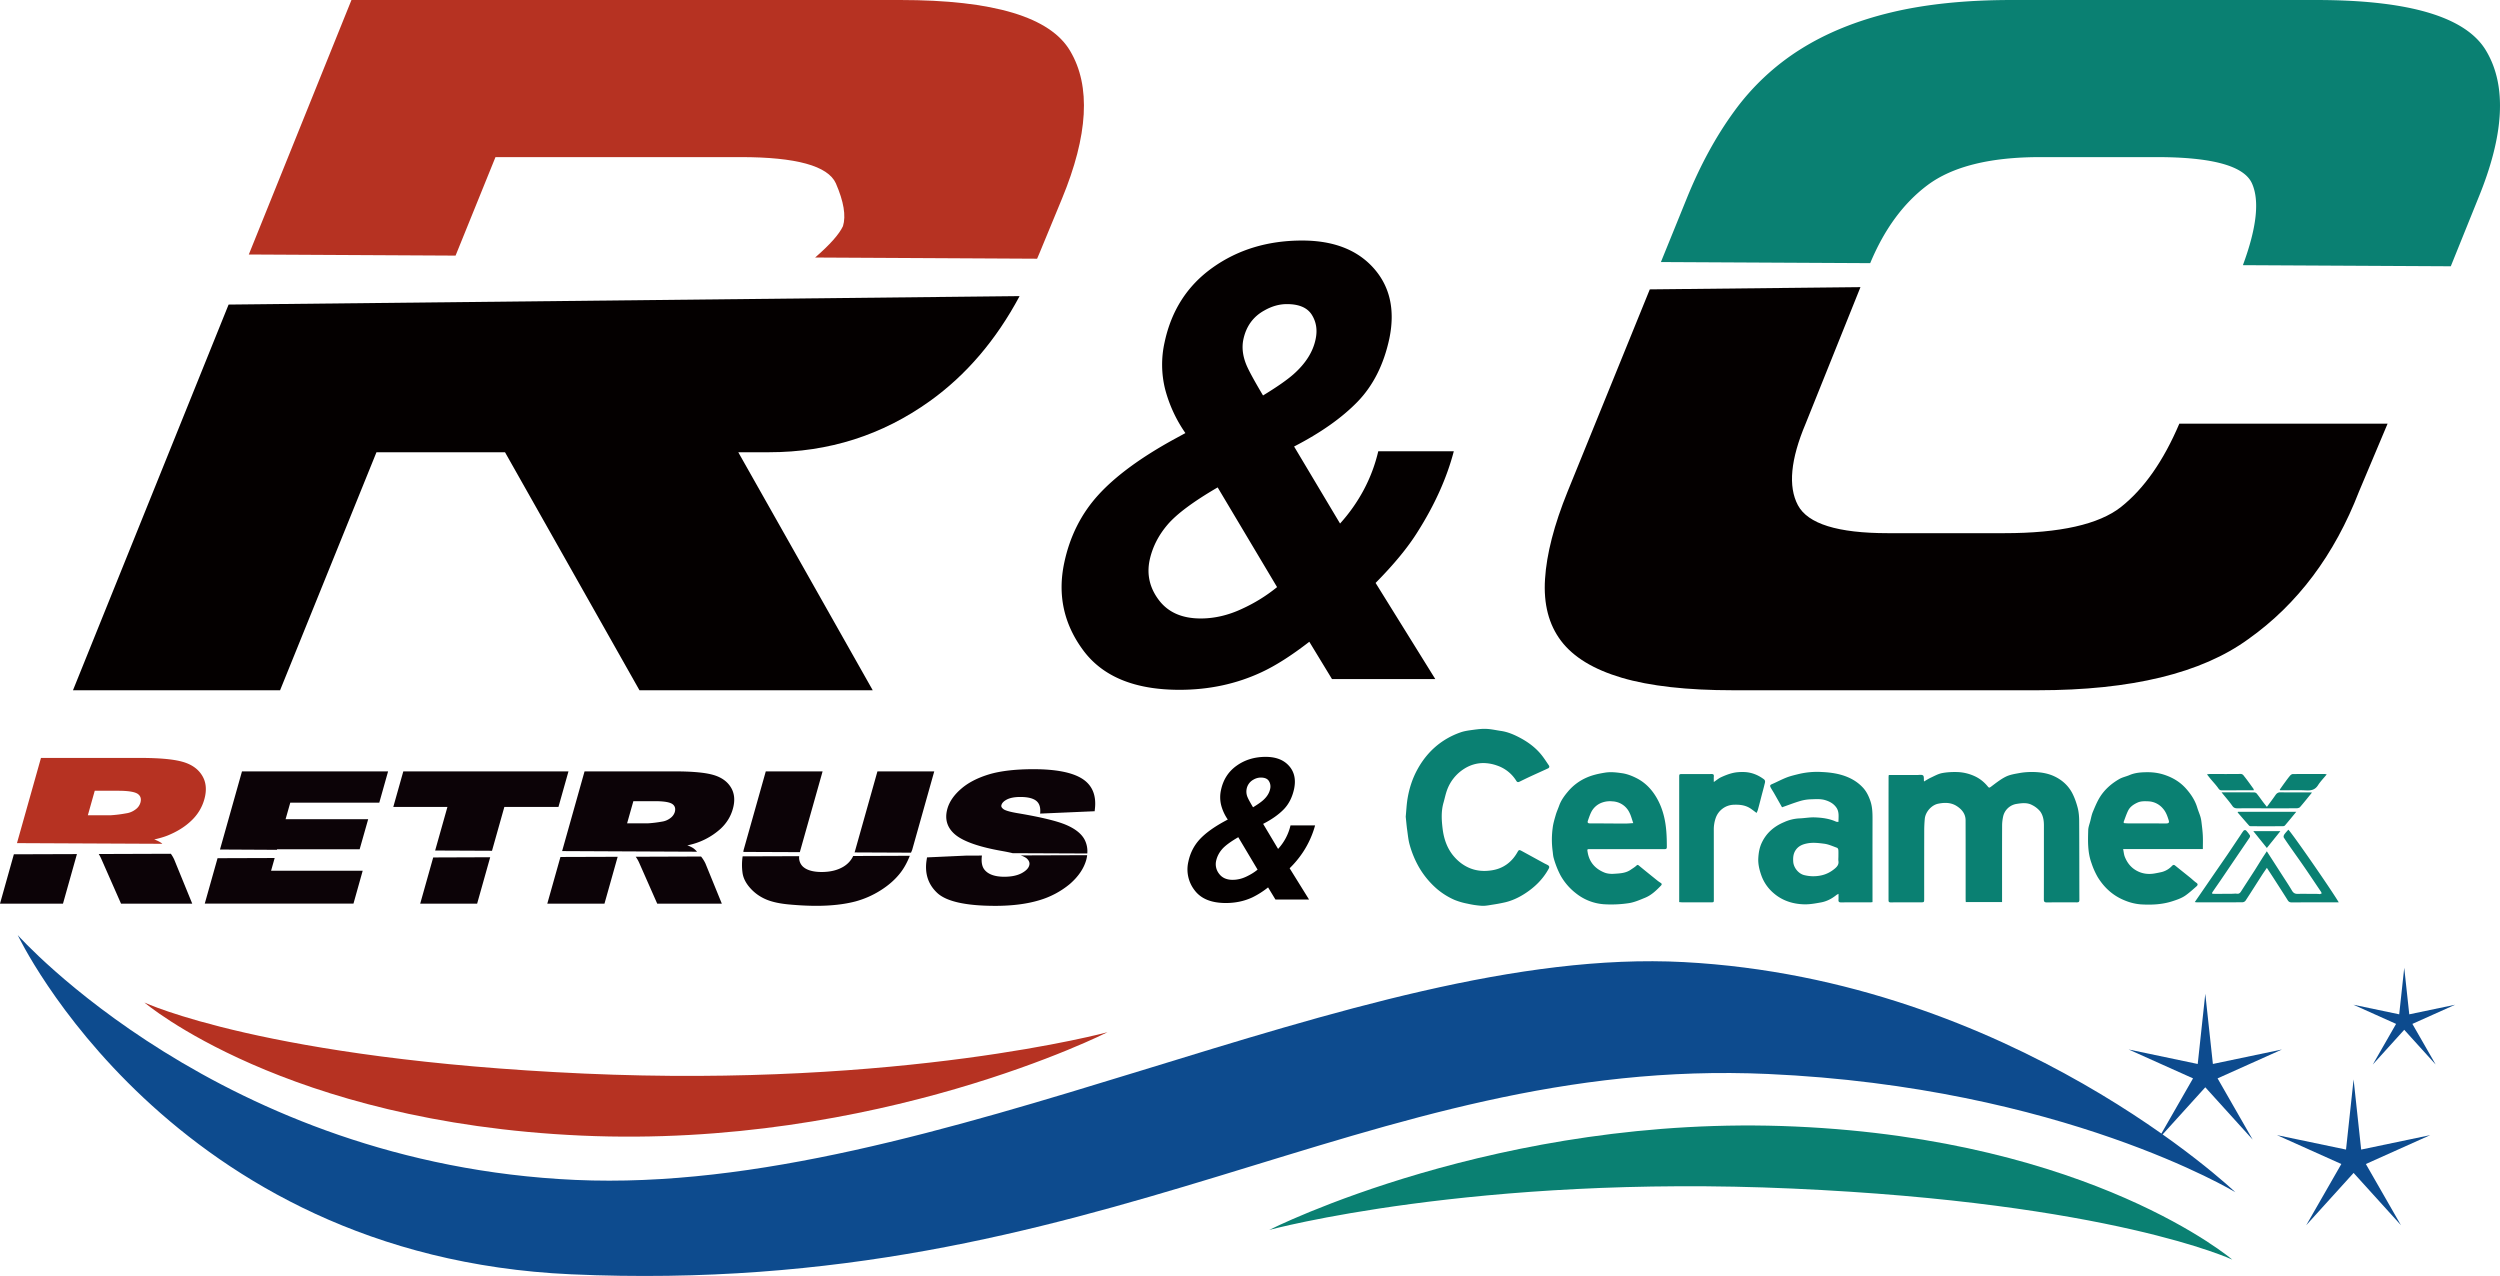
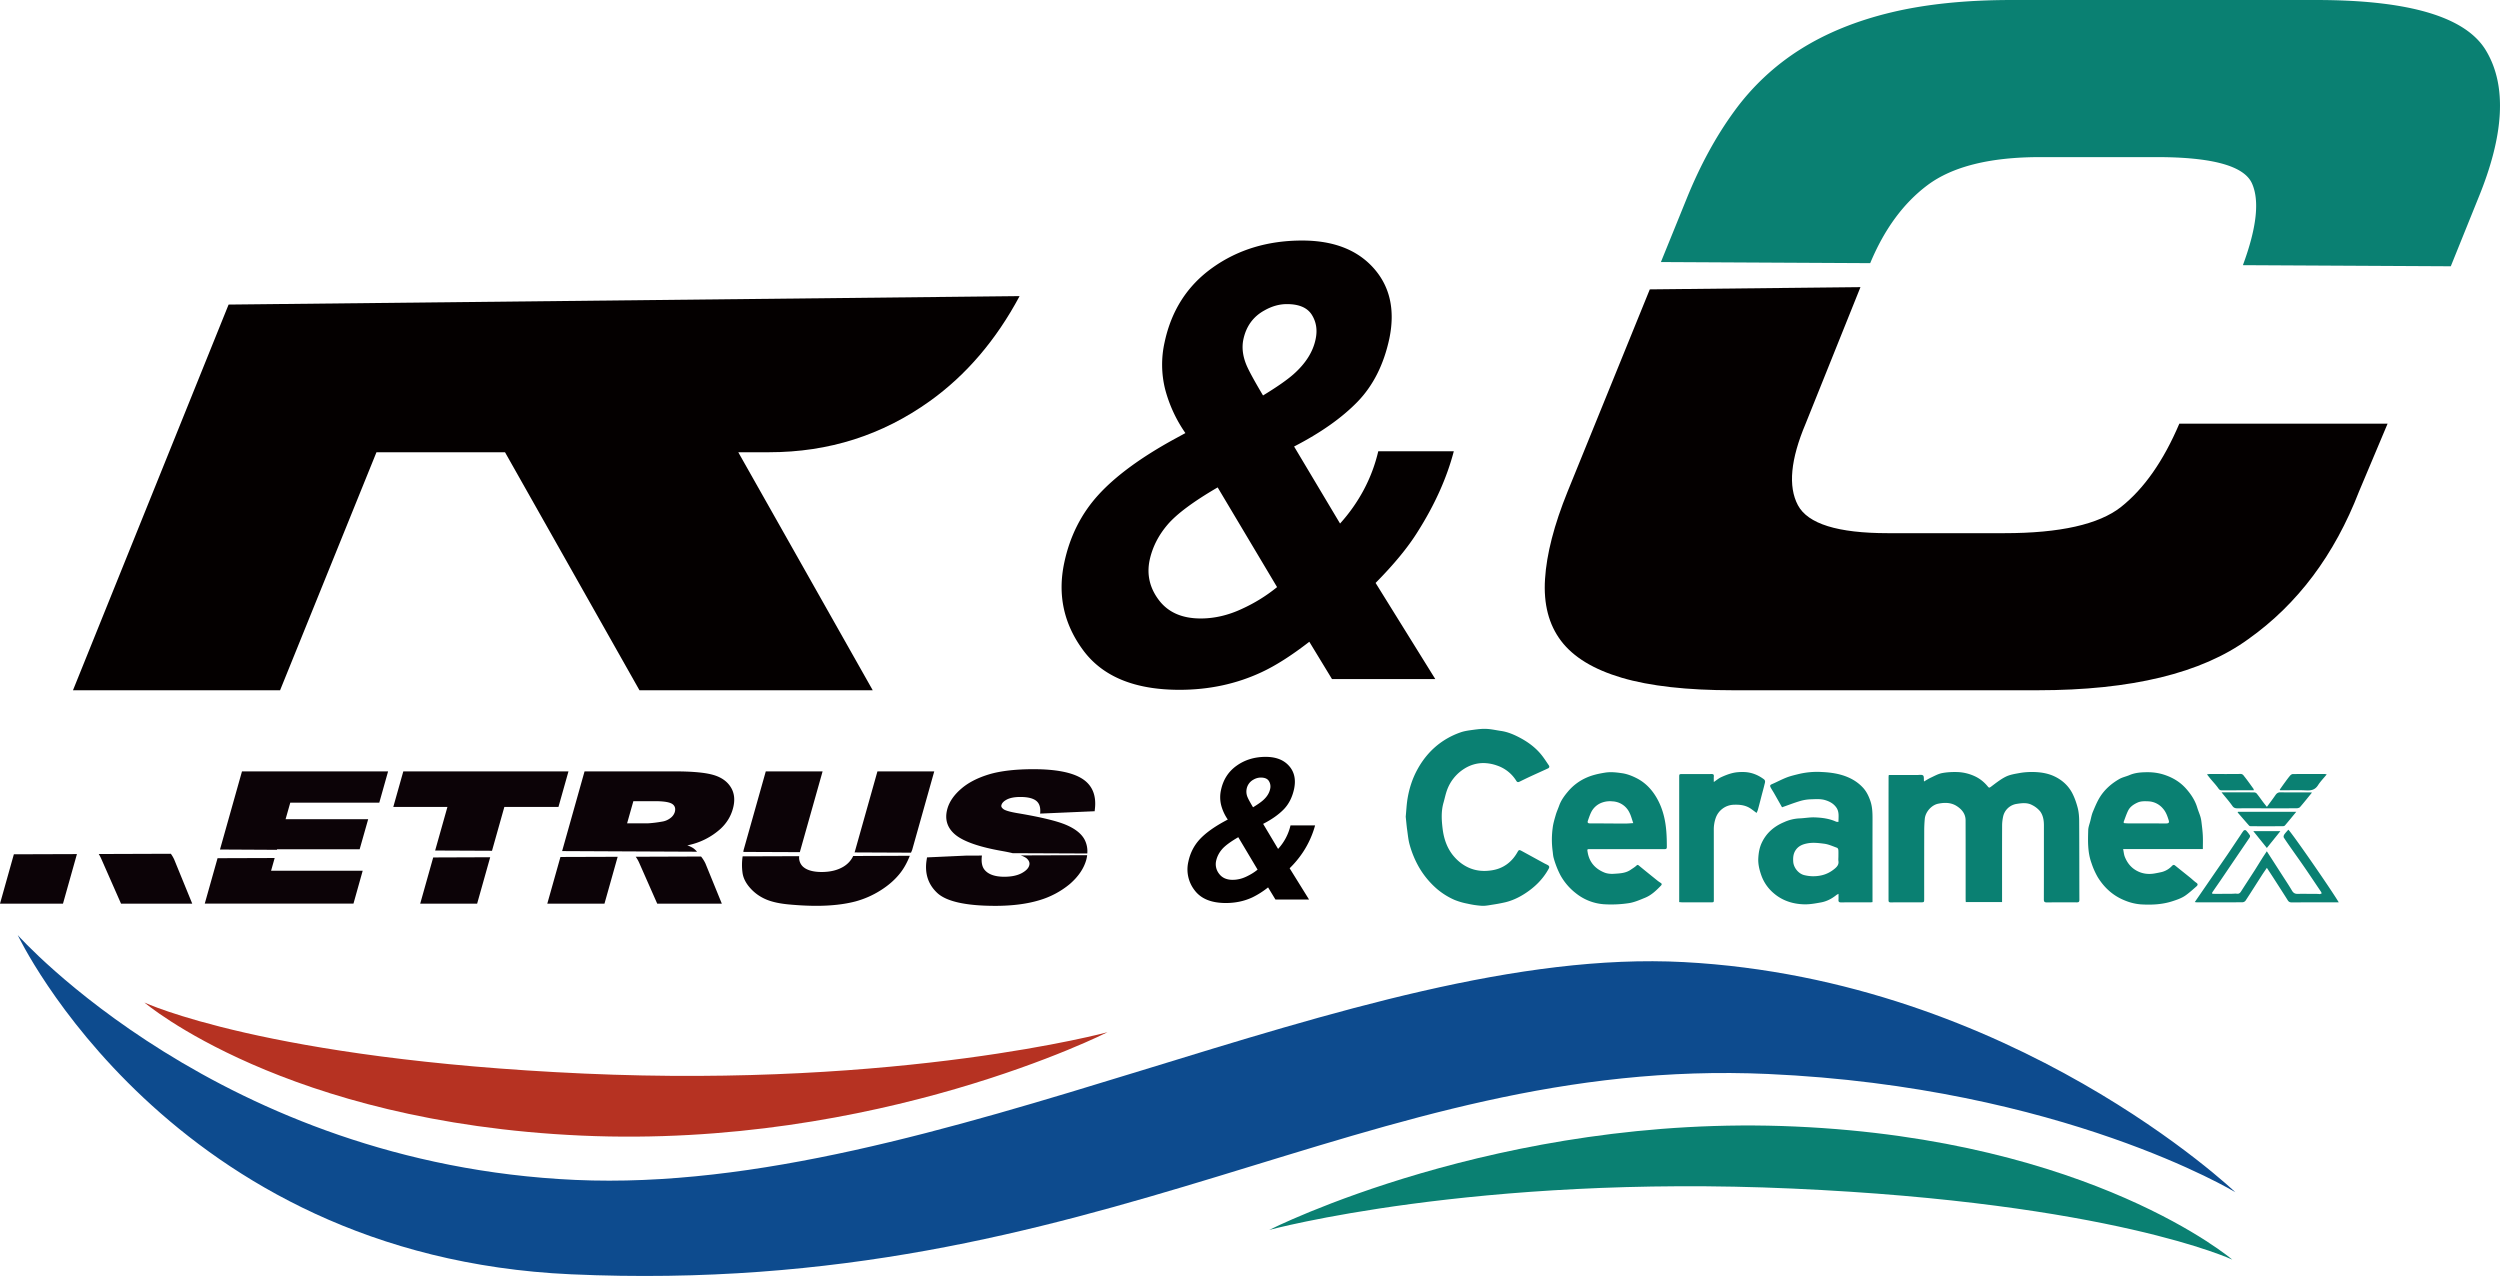
<svg xmlns="http://www.w3.org/2000/svg" version="1.1" id="レイヤー_1" x="0" y="0" viewBox="0 0 117.26 59.848" style="enable-background:new 0 0 117.26 59.848" xml:space="preserve">
  <style>.st0{fill:#0d4b8e}.st1{fill:#0a8072}.st2{fill:#b63222}.st3{fill:#040000}.st4{fill:#0c0307}</style>
  <path class="st0" d="M104.847 55.92s-8.122-4.928-21.92-5.546c-18.974-.851-31.095 10.52-56.141 9.396C7.938 58.925.832 43.86.832 43.86s9.534 10.737 26.152 11.483c16.901.758 36.57-11.035 51.996-10.217s25.867 10.794 25.867 10.794z" />
  <path class="st1" d="M104.705 59.082s-5.697-2.664-20.624-3.333-24.55 1.94-24.55 1.94 10.766-5.474 24.68-4.85c13.915.624 20.494 6.243 20.494 6.243z" />
  <path class="st2" d="M6.774 47.022s5.697 2.663 20.624 3.333 24.55-1.941 24.55-1.941-10.766 5.474-24.68 4.85-20.494-6.242-20.494-6.242z" />
-   <path class="st0" d="m103.437 50.998-2.222 2.454 1.647-2.872-3.02-1.355 3.24.68.355-3.292.356 3.291 3.24-.679-3.02 1.355 1.646 2.872zM110.393 55.015l-2.222 2.453 1.647-2.871-3.02-1.355 3.24.678.355-3.29.355 3.29 3.24-.678-3.02 1.355 1.647 2.871zM112.768 48.302l-1.475 1.629 1.093-1.906-2.004-.9 2.15.451.236-2.184.236 2.184 2.15-.45-2.004.899 1.093 1.906z" />
  <path class="st1" d="M87.72 12.343c.663-1.593 1.56-2.816 2.693-3.663 1.172-.873 2.93-1.311 5.275-1.311h5.47c2.605 0 4.094.41 4.466 1.228.367.808.225 2.09-.423 3.84l9.751.052 1.278-3.167c1.228-2.976 1.358-5.283.39-6.922-.93-1.599-3.591-2.4-7.982-2.4h-14.29c-2.158 0-4.046.196-5.665.587-1.619.39-3.034.967-4.243 1.73a11.214 11.214 0 0 0-3.097 2.902c-.857 1.173-1.601 2.54-2.234 4.103l-1.206 2.969 9.816.052z" />
  <path class="st3" d="M99.484 23.78c-1.042.818-2.866 1.228-5.47 1.228h-5.47c-2.345 0-3.75-.437-4.215-1.312-.466-.874-.345-2.149.362-3.824l2.572-6.404-9.881.105-3.854 9.48c-.634 1.564-.987 2.932-1.06 4.104-.076 1.172.175 2.14.752 2.902.577.763 1.526 1.34 2.847 1.731 1.32.39 3.06.586 5.22.586h14.29c4.39 0 7.683-.8 9.88-2.4 2.307-1.637 4.037-3.944 5.19-6.922l1.34-3.182h-9.768c-.745 1.75-1.656 3.052-2.735 3.907z" />
-   <path class="st2" d="m21.368 11.989 1.872-4.62h11.5c2.603 0 4.092.41 4.464 1.228.372.856.483 1.526.335 2.01-.174.377-.612.869-1.306 1.472l10.411.056c.034-.083.072-.16.105-.245l1.061-2.568c1.23-2.976 1.36-5.283.39-6.922C49.27.801 46.61 0 42.22 0H16.485L11.67 11.937l9.699.052z" />
  <path class="st3" d="m10.722 14.286-7.299 18.09h9.714l4.521-11.164h6.029l6.307 11.164h10.941l-6.307-11.164h1.45c2.792 0 5.304-.8 7.537-2.4 1.709-1.225 3.11-2.869 4.208-4.923l-37.101.397z" />
  <path class="st4" d="M46.993 39.914c.193.034.356.067.503.103l3.502.015a1.183 1.183 0 0 0-.124-.645c-.145-.279-.44-.514-.87-.697-.422-.18-1.167-.36-2.204-.537-.507-.081-.683-.157-.743-.209-.077-.059-.105-.118-.087-.18.027-.1.107-.184.248-.26.156-.082.37-.123.64-.123.334 0 .58.057.731.17.15.112.215.286.203.537l-.005.073 2.556-.111.011-.102c.077-.65-.128-1.132-.607-1.43-.47-.293-1.235-.44-2.274-.44-.843 0-1.544.082-2.076.24-.54.163-.983.39-1.314.679-.335.287-.552.603-.646.933-.142.502-.007.918.395 1.24.388.307 1.112.56 2.161.744M47.873 40.122a.995.995 0 0 1 .266.126c.126.108.173.22.136.344-.036.133-.151.25-.345.358-.21.114-.486.173-.823.173-.45 0-.765-.115-.938-.34-.106-.139-.146-.342-.118-.608l.005-.046-.732.002-1.843.084-.015.098c-.105.63.056 1.157.49 1.565.426.404 1.344.61 2.728.61.787 0 1.473-.087 2.044-.258a4.012 4.012 0 0 0 1.453-.768c.394-.343.653-.72.768-1.128.02-.075.035-.15.043-.223l-3.12.011zM42.73 39.994c.018-.046.04-.089.056-.135l1.034-3.678h-2.665l-1.06 3.765c-.002.012-.01.023-.014.036l2.65.012zM37.517 39.97c.004-.008.004-.017.005-.026l1.061-3.763h-2.665l-1.037 3.679c-.009.03-.009.066-.015.098l2.651.011zM40.018 40.15c-.098.206-.245.37-.45.496-.275.168-.62.254-1.025.254-.41 0-.708-.087-.888-.257a.585.585 0 0 1-.17-.485l-2.653.009a2.765 2.765 0 0 0-.008.744c.028.25.146.494.35.727.2.23.445.41.729.535.283.127.658.21 1.117.251.454.042.881.063 1.272.063.685 0 1.297-.067 1.827-.205a4.3 4.3 0 0 0 1.17-.512c.395-.246.722-.536.97-.866.181-.242.309-.5.415-.764l-2.656.01zM26.287 40.196l-.617 2.19h2.682l.619-2.199zM32.882 40.174l-3.065.011c.06.078.121.183.18.32l.83 1.881h3.03l-.77-1.888a1.618 1.618 0 0 0-.205-.324M32.694 39.95a.995.995 0 0 0-.184-.172 1.324 1.324 0 0 0-.273-.127 3.256 3.256 0 0 0 1.571-.787c.273-.257.466-.567.564-.92.117-.407.078-.756-.106-1.038-.18-.28-.472-.473-.868-.575-.38-.1-.968-.15-1.74-.15h-4.24l-1.052 3.738 6.328.03zm-2.987-2.372h1.002c.434 0 .715.047.838.142.115.086.147.21.103.371a.562.562 0 0 1-.21.283.845.845 0 0 1-.4.165 5.51 5.51 0 0 1-.67.08h-.957l.294-1.041zM20.41 39.893l2.667.012.579-2.056h2.538l.47-1.668h-7.747l-.47 1.669h2.539zM20.319 40.218l-.61 2.168h2.67l.613-2.178zM12.99 39.86l.007-.026h3.872l.4-1.41h-3.874l.22-.776h4.175l.413-1.467H11.35l-1.032 3.665zM12.883 40.244l-2.679.009-.6 2.131h6.975l.433-1.544h-4.297z" />
-   <path class="st2" d="M7.614 39.578a.397.397 0 0 0-.083-.064 1.415 1.415 0 0 0-.298-.14c.247-.055.46-.117.634-.187.427-.174.798-.4 1.092-.68.307-.284.515-.626.625-1.016.125-.446.085-.828-.12-1.141-.196-.308-.517-.52-.95-.632-.422-.112-1.07-.168-1.922-.168h-4.67L.796 39.546l6.818.032zm-3.17-2.488h1.104c.48 0 .791.053.927.157.124.097.16.23.109.408a.596.596 0 0 1-.23.313.934.934 0 0 1-.444.182 5.95 5.95 0 0 1-.734.09H4.12l.324-1.15z" />
  <path class="st4" d="m8.013 40.045-3.381.012c.044.073.09.156.133.259l.912 2.07h3.34l-.85-2.08a1.556 1.556 0 0 0-.154-.261M.65 40.07 0 42.386h2.954l.654-2.326z" />
  <path class="st1" d="M93.905 42.311h-1.702c-.003-.05-.007-.097-.007-.144 0-1.232.002-2.463-.002-3.694-.002-.299-.174-.51-.414-.664-.27-.175-.572-.173-.875-.111-.311.064-.595.385-.625.709a5.89 5.89 0 0 0-.026.538c-.003 1.077-.002 2.154-.002 3.232 0 .137-.01.146-.147.146-.473 0-.946-.003-1.419.003-.114.002-.106-.062-.106-.136v-2.838c0-.968 0-1.936.002-2.905 0-.035.007-.07.01-.095h1.314c.1 0 .228-.029.293.02.053.04.031.178.044.283.116-.066.225-.137.342-.19.164-.077.329-.169.503-.203.229-.044.467-.055.7-.05.3.007.595.08.865.21.227.11.425.273.586.472.053.067.08.056.146.007.225-.168.447-.348.695-.471.2-.099.436-.133.66-.174.186-.033.378-.046.567-.046.366 0 .728.05 1.06.208.352.168.64.426.824.772.116.22.2.463.263.705.05.197.067.407.068.611.008 1.231.005 2.462.01 3.694.001.102-.032.126-.129.125-.465-.004-.93-.003-1.396.002-.103 0-.142-.026-.142-.138.004-1.16.002-2.32.003-3.48 0-.235-.039-.467-.177-.653a1.157 1.157 0 0 0-.379-.297c-.226-.123-.486-.091-.723-.053a.766.766 0 0 0-.635.596c-.03.14-.047.285-.047.428-.004 1.148-.002 2.297-.002 3.445v.136zM65.934 38.307c.028-.29.04-.574.086-.853.08-.477.227-.935.46-1.36.3-.55.703-1.01 1.23-1.354.25-.163.519-.293.799-.39.183-.064.382-.09.576-.116.21-.028.425-.056.636-.046.228.01.454.063.682.096.323.047.617.175.9.326.364.194.694.437.96.752.142.168.26.357.385.539.039.057.021.112-.04.14-.27.126-.543.246-.814.372-.175.081-.349.167-.523.252-.063.03-.109.028-.15-.04a1.701 1.701 0 0 0-.916-.722 1.937 1.937 0 0 0-.627-.112c-.32 0-.628.093-.902.268a1.976 1.976 0 0 0-.807 1.008c-.068.188-.107.387-.162.58-.118.408-.092.826-.041 1.235.058.467.211.917.525 1.283.184.215.4.392.667.518.366.173.746.197 1.122.137.517-.081.919-.371 1.184-.832.08-.138.085-.141.229-.064.341.186.681.374 1.023.56.054.03.112.055.167.084.078.043.109.085.054.184-.276.503-.676.886-1.153 1.186-.28.176-.586.317-.913.39a7.937 7.937 0 0 1-.554.103c-.169.026-.34.063-.51.055a4.175 4.175 0 0 1-.67-.099 3.185 3.185 0 0 1-.625-.183 3.35 3.35 0 0 1-.799-.498 3.993 3.993 0 0 1-.847-1.013 4.544 4.544 0 0 1-.439-1.042c-.069-.23-.09-.475-.124-.714-.03-.21-.046-.423-.069-.63zM86.231 38.548c.002-.237.042-.47-.098-.67-.126-.181-.305-.282-.52-.348-.222-.067-.442-.046-.662-.04a1.991 1.991 0 0 0-.514.08c-.285.085-.564.194-.852.295l-.377-.666c-.051-.088-.109-.173-.156-.263-.031-.059-.046-.112.045-.15.234-.1.459-.223.696-.316.186-.072.382-.118.577-.166a3.711 3.711 0 0 1 1.078-.094c.322.015.64.051.954.146.385.117.72.304.989.6.16.178.261.39.338.616.096.283.101.575.1.87-.003 1.242-.001 2.484-.001 3.726v.145c-.037.004-.07.011-.101.011-.458 0-.916-.002-1.374.002-.092 0-.129-.029-.121-.123.006-.084.001-.17.001-.28-.05.028-.081.042-.107.063-.21.168-.445.291-.709.34-.255.046-.516.095-.774.091-.541-.01-1.045-.168-1.459-.53a1.947 1.947 0 0 1-.573-.836c-.091-.261-.154-.521-.14-.795.014-.25.054-.497.163-.727.218-.465.586-.775 1.049-.968a1.98 1.98 0 0 1 .708-.175c.242-.007.484-.056.725-.047.338.012.675.054.99.194a.201.201 0 0 0 .054.015c.018.002.037 0 .071 0zm-.002 1.625c0-.1.004-.202-.003-.303-.003-.037-.029-.094-.058-.104-.202-.073-.403-.167-.613-.193-.26-.033-.526-.066-.793-.013-.226.044-.416.127-.545.324-.107.165-.12.35-.107.537.02.281.247.558.512.625.267.066.532.072.805.013.247-.054.454-.166.643-.326.106-.09.184-.192.16-.346-.01-.07-.001-.142-.001-.214zM103.323 39.825h-3.739c.027.132.035.254.078.363.112.282.292.512.567.658.261.14.537.172.824.124.117-.02.233-.044.349-.07a1 1 0 0 0 .473-.285c.056-.055.092-.062.15-.015.238.193.478.383.716.575.092.075.176.162.274.228.09.06.068.118.01.17-.166.145-.33.295-.51.423-.188.134-.408.207-.628.278-.478.154-.969.174-1.46.146a2.443 2.443 0 0 1-.748-.178c-.556-.218-.972-.593-1.283-1.094a3.5 3.5 0 0 1-.295-.66c-.186-.508-.171-1.031-.155-1.555.005-.144.063-.286.099-.429.036-.142.062-.29.118-.423.1-.24.2-.484.337-.703.225-.355.54-.629.903-.838.146-.084.32-.117.476-.184.277-.12.575-.136.864-.136.269 0 .54.04.806.132.388.134.72.338.987.64.23.26.421.545.522.883.043.142.103.28.147.422.027.088.043.18.054.273.025.206.052.413.062.62.01.206.002.413.002.636zm-3.722-1.255.036.04c.061.003.122.01.184.01l1.777.003c.124 0 .159-.036.121-.155-.061-.196-.129-.39-.27-.546a.948.948 0 0 0-.688-.337c-.174-.007-.347-.014-.513.064-.184.086-.347.197-.435.382-.084.173-.142.359-.212.539zM76.31 39.827h-1.723c-.147 0-.144 0-.121.14.076.468.352.78.777.955.136.057.301.073.45.063.276-.018.561-.025.802-.196.086-.06.179-.113.255-.184.052-.049.073-.046.125-.003.287.238.577.47.867.704.048.039.1.073.153.106.062.039.054.081.01.127-.217.225-.443.444-.735.565-.256.105-.518.222-.788.26a5.509 5.509 0 0 1-1.163.048 2.368 2.368 0 0 1-1.296-.509 2.76 2.76 0 0 1-.73-.847 4.058 4.058 0 0 1-.314-.794c-.036-.12-.04-.25-.058-.375a4.063 4.063 0 0 1 .006-1.054c.024-.206.086-.409.144-.61.043-.15.11-.293.162-.44.09-.25.244-.459.411-.657.242-.287.534-.505.882-.657.276-.12.558-.181.855-.229.276-.044.54-.011.802.027.23.033.46.122.67.228.457.23.784.598 1.02 1.053.122.236.21.48.273.737.118.476.135.96.135 1.447 0 .085-.044.096-.114.096H76.31zm.296-1.22c-.063-.179-.102-.342-.176-.487a.925.925 0 0 0-.8-.533 1.09 1.09 0 0 0-.469.051.906.906 0 0 0-.535.472c-.058.12-.1.25-.145.376-.034.096-.005.134.094.134l.36.001c.434.002.869.007 1.303.007.116 0 .232-.013.368-.02zM78.761 42.312v-5.855c0-.15 0-.15.156-.15.454 0 .908.002 1.362-.002.085 0 .113.027.107.11-.006.081-.002.163-.002.265.126-.084.227-.172.344-.226.175-.08.357-.153.544-.197.168-.04.346-.05.52-.046.346.008.658.13.937.336.094.07.054.162.034.244-.043.182-.094.361-.141.542l-.07.273c-.034.128-.066.257-.103.384-.012.046-.036.088-.059.14-.104-.077-.196-.15-.293-.214-.241-.157-.511-.181-.79-.17a.928.928 0 0 0-.832.617 1.633 1.633 0 0 0-.091.51c.002 1.103.001 2.207.002 3.31 0 .142 0 .14-.143.14-.443-.002-.886 0-1.328 0-.051 0-.102-.008-.154-.011zM106.323 39.928l.727 1.13c.152.237.31.472.452.715.064.109.139.155.262.153.319-.004.637 0 .956.002.03 0 .06.012.089.008.03-.004.059-.02.088-.032-.01-.024-.016-.052-.03-.073-.257-.38-.511-.762-.77-1.14-.19-.277-.386-.55-.578-.824-.135-.192-.272-.384-.399-.582-.02-.031-.005-.104.02-.14.055-.082.126-.153.191-.228.088.036 1.953 2.718 2.367 3.407h-.3c-.637 0-1.275 0-1.913.002-.077 0-.132-.023-.176-.093-.207-.33-.418-.656-.629-.984-.112-.175-.227-.348-.354-.544-.083.123-.159.229-.229.338-.255.398-.507.8-.767 1.195a.202.202 0 0 1-.142.082c-.713.005-1.427.004-2.14.003-.028 0-.057-.006-.104-.012l.612-.89.35-.51c.19-.274.38-.548.568-.823.201-.297.4-.597.6-.894.054-.082.105-.167.169-.241.015-.02.087-.021.104-.003.068.07.13.15.183.233.015.023.003.076-.015.103-.239.357-.482.71-.723 1.065l-.638.941c-.12.175-.242.348-.36.523-.063.09-.056.108.052.109.281.002.562-.001.844-.003.075 0 .151-.014.224-.003.109.016.16-.04.21-.122.209-.328.423-.652.633-.979.114-.18.224-.362.338-.542.073-.117.151-.23.228-.347zM104.201 37.165h.548c.327 0 .653-.002.98.002.041 0 .095.024.12.055.103.126.195.26.292.39.059.078.12.153.185.234.137-.187.273-.365.399-.549.062-.09.126-.136.244-.134.447.008.893.003 1.34.003.04 0 .08.005.132.008-.193.236-.371.463-.56.68-.034.039-.11.057-.166.058-.788.002-1.576 0-2.364 0-.12 0-.24 0-.36.002-.108.001-.201.003-.28-.108-.149-.213-.322-.408-.51-.64zM107.704 38.077c-.185.225-.355.434-.53.639-.02.023-.064.036-.097.036-.498.003-.997.003-1.495.001-.031 0-.072-.008-.09-.029-.182-.204-.36-.412-.538-.618l.015-.029h2.735zM103.516 36.32c.057-.007.095-.016.133-.016.48 0 .959.005 1.439-.003.106-.002.143.071.187.126.149.186.285.383.425.576.008.01.006.028.012.063h-.155l-1.35.004c-.071 0-.111-.028-.157-.093-.111-.16-.247-.3-.371-.45-.051-.062-.1-.125-.163-.207zM106.929 37.037c.08-.112.158-.225.239-.335.08-.11.16-.221.25-.325.028-.035.082-.069.124-.07.495-.005.99-.004 1.485-.004.028 0 .057.01.106.02-.145.177-.296.33-.408.506-.136.215-.315.256-.552.244-.37-.02-.742-.005-1.113-.005h-.11l-.021-.03z" />
  <path class="st1" d="m106.958 38.985-.634.788-.634-.788h1.268z" />
  <path class="st3" d="m55.11 20.58.49-.267a6.487 6.487 0 0 1-.951-2.058 4.78 4.78 0 0 1-.028-2.185c.317-1.503 1.07-2.676 2.261-3.521 1.19-.845 2.588-1.267 4.194-1.267 1.465 0 2.583.432 3.353 1.295.77.864 1.015 1.967.735 3.312-.261 1.213-.758 2.198-1.49 2.954-.734.756-1.726 1.456-2.976 2.1l2.156 3.613a7.866 7.866 0 0 0 1.113-1.582c.303-.57.53-1.172.679-1.807h3.543c-.327 1.251-.896 2.516-1.708 3.795-.449.719-1.102 1.512-1.96 2.38l2.8 4.509h-4.845l-1.064-1.75c-.831.644-1.578 1.12-2.24 1.428-1.177.55-2.46.826-3.851.826-2.092 0-3.594-.616-4.51-1.848-.914-1.232-1.213-2.6-.895-4.103.261-1.241.795-2.305 1.603-3.192.808-.887 2.005-1.765 3.592-2.633zm1.205 8.429c.653 0 1.302-.152 1.946-.455a7.612 7.612 0 0 0 1.639-1.016l-2.787-4.677c-1.139.663-1.923 1.247-2.352 1.75-.43.505-.71 1.06-.84 1.667-.14.681.007 1.307.44 1.876.435.57 1.086.855 1.954.855zm2.142-11.902c.112.27.373.751.784 1.442.644-.392 1.12-.723 1.428-.994.57-.505.915-1.05 1.037-1.639.093-.429.035-.812-.175-1.148-.21-.336-.6-.504-1.17-.504-.354 0-.704.098-1.05.294-.532.29-.863.747-.994 1.372-.075.374-.028.766.14 1.177zM57.428 38.525l.16-.086a2.11 2.11 0 0 1-.31-.67 1.555 1.555 0 0 1-.009-.71c.103-.49.348-.871.736-1.146.387-.275.841-.413 1.364-.413.476 0 .84.141 1.09.422.251.28.33.64.24 1.077-.085.395-.247.715-.485.961-.239.246-.561.474-.968.683l.701 1.175a2.44 2.44 0 0 0 .583-1.102h1.153a4.373 4.373 0 0 1-.556 1.235 4.612 4.612 0 0 1-.638.774l.911 1.467h-1.576l-.346-.57a3.95 3.95 0 0 1-.729.465c-.382.18-.8.268-1.252.268-.68 0-1.17-.2-1.467-.6a1.593 1.593 0 0 1-.292-1.335c.085-.404.26-.75.522-1.039.263-.288.652-.573 1.169-.856zm.392 2.742c.213 0 .424-.049.633-.148.21-.099.387-.209.533-.33l-.906-1.521c-.37.215-.626.405-.765.569-.14.164-.231.345-.274.542a.726.726 0 0 0 .144.61c.14.186.353.279.635.279zm.697-3.871c.036.088.121.244.255.469.21-.128.365-.236.465-.324.185-.163.297-.342.337-.532a.485.485 0 0 0-.057-.374c-.068-.11-.195-.164-.38-.164a.688.688 0 0 0-.342.095.628.628 0 0 0-.324.447.657.657 0 0 0 .046.383z" />
</svg>